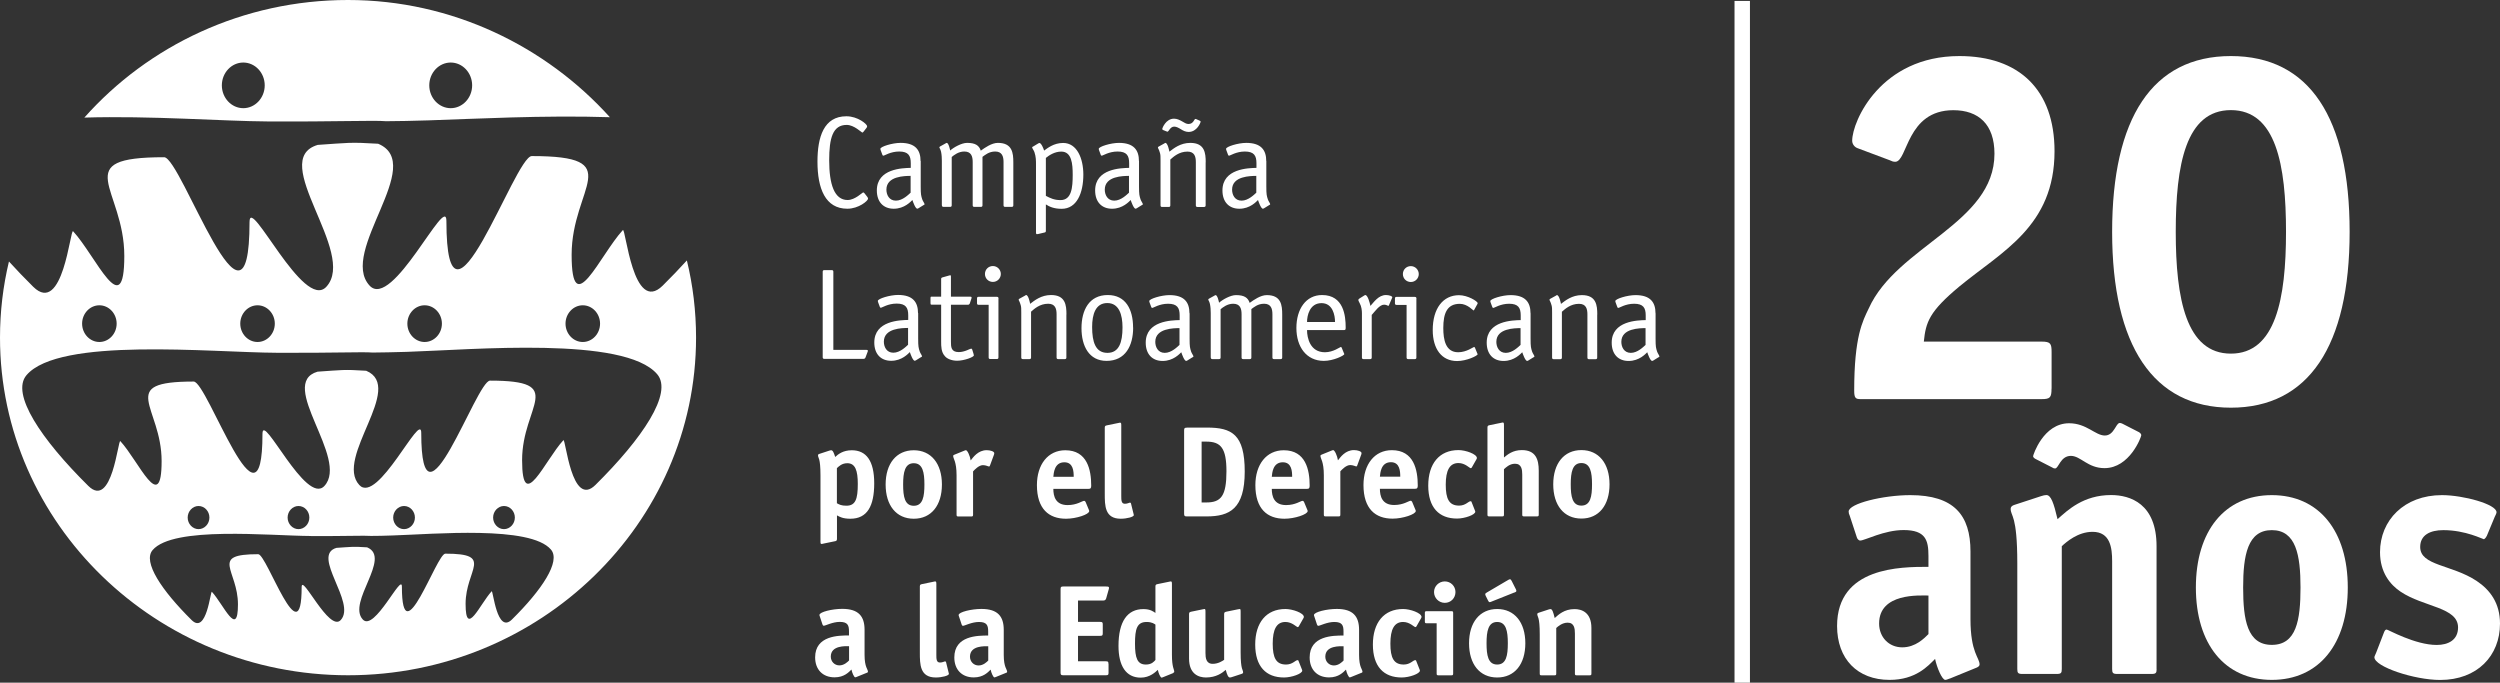
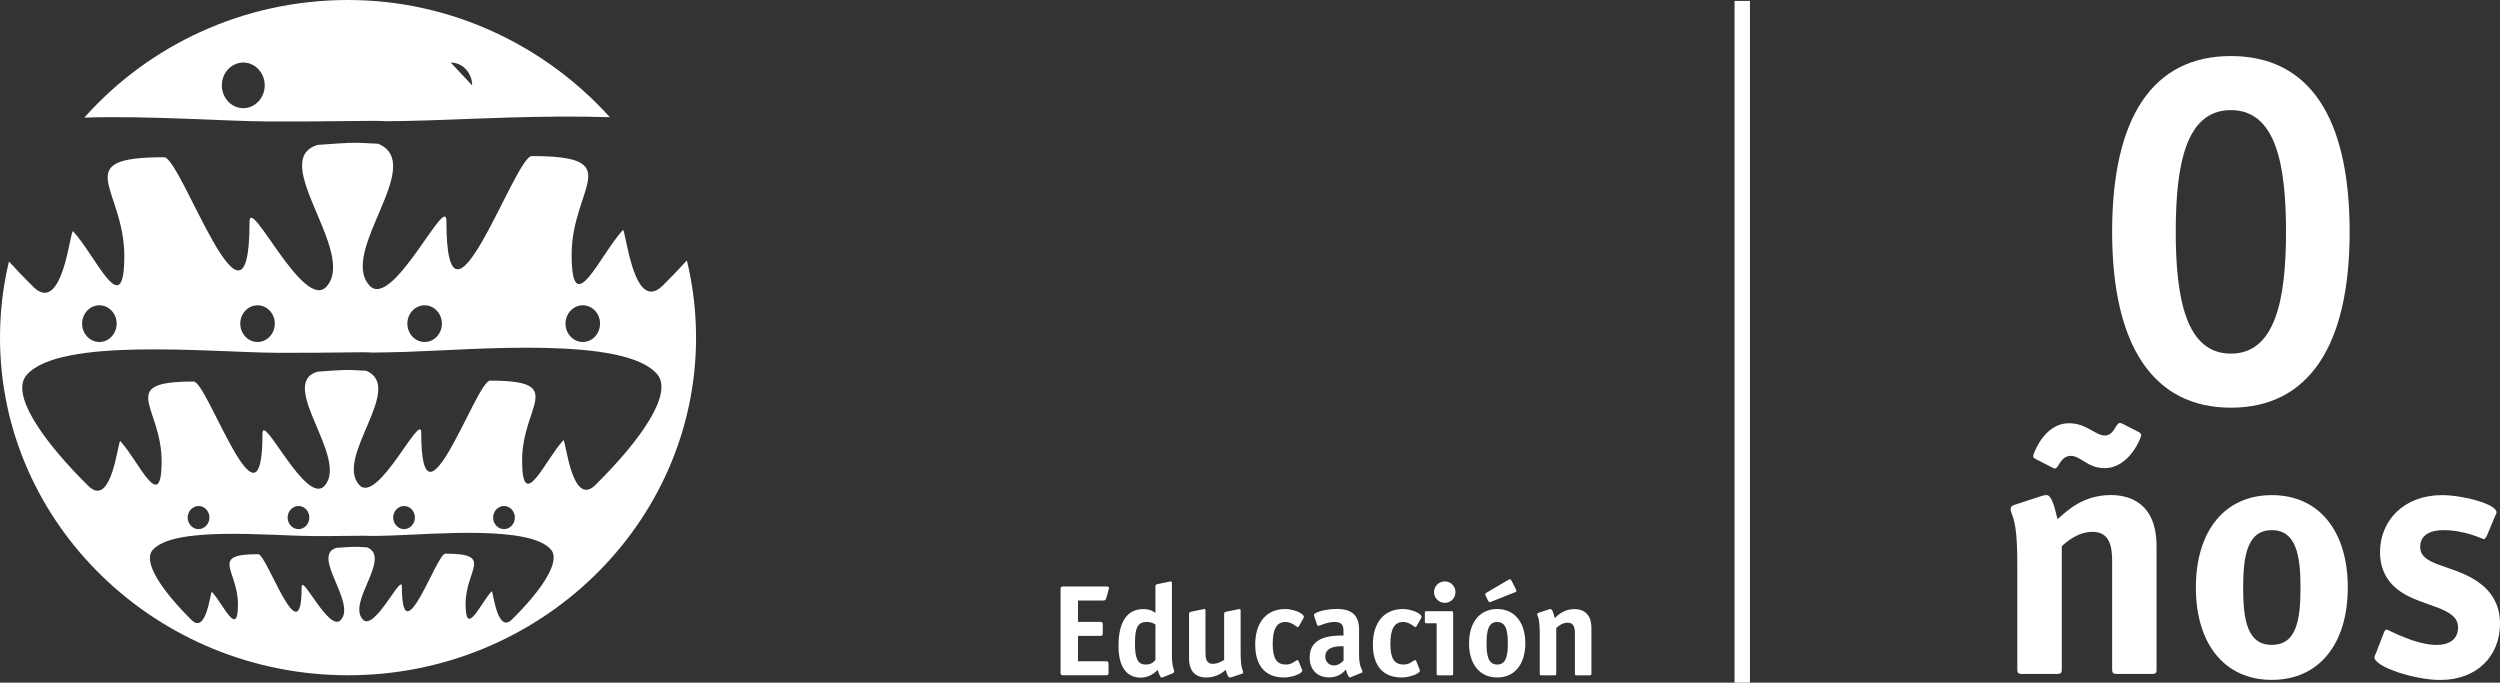
<svg xmlns="http://www.w3.org/2000/svg" id="Camada_1" viewBox="0 0 324.21 88.53">
  <rect x="0" y="0" width="324.21" height="88.53" fill="#333333" stroke="none" />
-   <path d="m40.31,69.52c4.45.02,7.02-.09,7.81-.02.79,0,1.72-.02,2.8-.06,5.41-.17,17.85-1.31,20.53,1.83,1.31,1.53-1.2,5.26-5.06,9.07-1.96,1.94-2.44-3.87-2.63-3.66-1.5,1.63-3.38,6.11-3.38,1.63s3.76-6.51-2.63-6.51c-1.13,0-5.63,13.43-5.63,4.27,0-1.83-3.57,5.9-5.07,4.27-2.07-2.24,3.78-8.01.56-9.36-1.89-.12-1.99-.06-3.98.07-3.33.97,2.63,7.12.56,9.36-1.5,1.63-5.07-6.11-5.07-4.27,0,9.16-4.51-4.27-5.63-4.27-6.38,0-2.63,2.04-2.63,6.51s-1.88,0-3.38-1.63c-.19-.2-.67,5.6-2.63,3.66-3.86-3.82-6.37-7.54-5.06-9.07,2.67-3.14,15.11-1.86,20.53-1.83m25.04-3.89c.78,0,1.41.68,1.41,1.5s-.64,1.5-1.41,1.5-1.41-.68-1.41-1.5.64-1.5,1.41-1.5Zm-26.65,0c.78,0,1.41.68,1.41,1.5s-.64,1.5-1.41,1.5-1.41-.68-1.41-1.5.64-1.5,1.41-1.5Zm13.69,0c.78,0,1.41.68,1.41,1.5s-.64,1.5-1.41,1.5-1.41-.68-1.41-1.5.64-1.5,1.41-1.5Zm-26.65,0c.78,0,1.41.68,1.41,1.5s-.64,1.5-1.41,1.5-1.41-.68-1.41-1.5.64-1.5,1.41-1.5Zm10.19-19.87c7.05.04,11.12-.14,12.37-.03,1.25-.01,2.72-.04,4.43-.09,8.56-.27,28.26-2.07,32.49,2.9,2.07,2.43-1.91,8.32-8.01,14.36-3.11,3.07-3.86-6.12-4.16-5.8-2.38,2.58-5.35,9.67-5.35,2.58s5.95-10.31-4.16-10.31c-1.78,0-8.92,21.27-8.92,6.77,0-2.9-5.65,9.34-8.03,6.77-3.27-3.54,5.99-12.68.89-14.82-2.98-.19-3.15-.09-6.31.12-5.28,1.54,4.16,11.28.89,14.82-2.38,2.58-8.03-9.67-8.03-6.77,0,14.5-7.13-6.77-8.92-6.77-10.11,0-4.16,3.22-4.16,10.31s-2.97,0-5.35-2.58c-.3-.32-1.06,8.87-4.16,5.8-6.11-6.04-10.08-11.94-8.01-14.36,4.23-4.97,23.93-2.94,32.49-2.9Zm39.64-6.16c1.23,0,2.24,1.07,2.24,2.38s-1.01,2.38-2.24,2.38-2.24-1.07-2.24-2.38,1.01-2.38,2.24-2.38Zm-42.18,0c1.23,0,2.24,1.07,2.24,2.38s-1.01,2.38-2.24,2.38-2.24-1.07-2.24-2.38,1.01-2.38,2.24-2.38Zm21.67,0c1.23,0,2.24,1.07,2.24,2.38s-1.01,2.38-2.24,2.38-2.24-1.07-2.24-2.38,1.01-2.38,2.24-2.38Zm-42.18,0c1.23,0,2.24,1.07,2.24,2.38s-1.01,2.38-2.24,2.38-2.24-1.07-2.24-2.38,1.01-2.38,2.24-2.38Zm76.19-5.81c.78,3.21,1.19,6.56,1.19,10,0,24.12-20.27,43.79-45.13,43.79S0,67.91,0,43.79c0-3.4.4-6.7,1.16-9.88.98,1.08,2.04,2.18,3.15,3.28,3.86,3.81,4.8-7.6,5.17-7.2,2.95,3.2,6.64,12,6.64,3.2s-7.38-12.8,5.17-12.8c2.21,0,11.07,26.4,11.07,8.4,0-3.6,7.01,11.6,9.96,8.4,4.06-4.4-7.66-16.49-1.11-18.4,3.91-.26,4.12-.38,7.83-.15,6.32,2.66-5.17,14-1.11,18.4,2.95,3.2,9.96-12,9.96-8.4,0,18,8.86-8.4,11.07-8.4,12.55,0,5.17,4,5.17,12.8s3.69,0,6.64-3.2c.37-.4,1.31,11.01,5.17,7.2,1.1-1.09,2.15-2.18,3.12-3.25ZM31.55,8.11c1.53,0,2.78,1.33,2.78,2.96s-1.25,2.96-2.78,2.96-2.78-1.33-2.78-2.96,1.25-2.96,2.78-2.96Zm26.9,0c1.53,0,2.78,1.33,2.78,2.96s-1.25,2.96-2.78,2.96-2.78-1.33-2.78-2.96,1.25-2.96,2.78-2.96ZM45.13,0c13.52,0,25.68,6.02,33.96,15.2-8.46-.28-17.92.23-23.53.41-2.12.07-3.95.1-5.5.11-1.56-.14-6.6.08-15.36.03-5.66-.03-15.25-.76-23.76-.5C19.23,5.92,31.49,0,45.13,0Z" style="fill:#fff; fill-rule:evenodd;" />
-   <path d="m128.16,85.66c-.2.2-.64.64-1.26.64s-1.11-.49-1.11-1.14c0-1.48,1.95-1.35,2.37-1.35m2.3,3.46c.08-.03.15-.08.15-.15,0-.34-.44-.55-.44-2.19v-3.25c0-1.75-.79-2.71-2.89-2.71-1.29,0-2.96.4-2.96.79,0,.07.02.13.05.2l.34,1.03c.02.07.08.17.17.17.22,0,1.14-.5,2.08-.5,1.06,0,1.19.49,1.19,1.24v.52c-1.33,0-4.39,0-4.39,2.84,0,1.58.98,2.59,2.52,2.59,1.26,0,1.85-.68,2.19-1.01.08.42.34,1.01.49,1.01.07,0,.15-.05.22-.07l1.28-.52Zm-7.77-1.4c-.02-.07-.07-.1-.13-.1-.1,0-.32.15-.66.15-.47,0-.47-.47-.47-1.01v-9.16c0-.29-.03-.35-.17-.35-.03,0-.18.05-.24.05l-1.41.29c-.2.05-.32.05-.32.3v8.57c0,1.55,0,3.25,2.07,3.25.81,0,1.7-.24,1.7-.47,0-.05-.02-.05-.03-.13l-.34-1.38Zm-12.58-.22c-.2.2-.64.64-1.26.64s-1.11-.49-1.11-1.14c0-1.48,1.95-1.35,2.37-1.35v1.85Zm2.3,1.61c.08-.03.15-.08.15-.15,0-.34-.44-.55-.44-2.19v-3.25c0-1.75-.79-2.71-2.89-2.71-1.29,0-2.96.4-2.96.79,0,.07.02.13.05.2l.34,1.03c.02.07.08.17.17.17.22,0,1.14-.5,2.08-.5,1.06,0,1.19.49,1.19,1.24v.52c-1.33,0-4.39,0-4.39,2.84,0,1.58.98,2.59,2.52,2.59,1.26,0,1.85-.68,2.19-1.01.08.42.34,1.01.49,1.01.07,0,.15-.05.22-.07l1.28-.52Zm96.32-24.45c0-2.71-1.4-4.44-3.65-4.44s-3.65,1.73-3.65,4.44,1.38,4.44,3.65,4.44,3.65-1.73,3.65-4.44Zm-3.65,2.76c-1.18,0-1.38-1.19-1.38-2.76s.22-2.76,1.38-2.76,1.38,1.19,1.38,2.76-.2,2.76-1.38,2.76Zm-5.53-4.54c0-1.46-.4-2.66-2.19-2.66-1.19,0-1.87.59-2.32.96v-4.19c0-.29-.03-.35-.17-.35-.03,0-.18.05-.24.05l-1.41.29c-.2.05-.32.05-.32.3v11.3c0,.18.03.24.24.24h1.66c.2,0,.24-.05.24-.24v-5.88c.22-.2.72-.71,1.43-.71.86,0,.94.77.94,1.41v5.18c0,.18.03.24.24.24h1.66c.2,0,.24-.05.24-.24v-5.7Zm-8.71,4.05c-.03-.05-.07-.08-.12-.08-.3,0-.64.57-1.5.57-1.29,0-1.73-.86-1.73-2.71s.5-2.81,1.65-2.81c.87,0,1.43.67,1.6.67.05,0,.08-.05.12-.08l.62-1.09c.02-.05.05-.1.05-.15,0-.52-1.48-1.03-2.39-1.03-2.49,0-3.92,1.77-3.92,4.61s1.4,4.27,3.73,4.27c1.01,0,2.37-.49,2.37-.89,0-.05-.03-.12-.05-.17l-.44-1.11Zm-11.89-3.26c.05-.47.12-1.88,1.43-1.88,1.16,0,1.21,1.19,1.21,1.88h-2.64Zm4.17,3.25c-.03-.07-.1-.13-.18-.13-.24,0-.92.55-2.14.55-1.58,0-1.85-1.16-1.85-2.1h4.52c.32,0,.39-.1.39-.42,0-2.03-.5-4.59-3.36-4.59-2.25,0-3.68,1.85-3.68,4.52,0,3.09,1.55,4.36,3.77,4.36,1.33,0,3.01-.56,3.01-.99,0-.07-.02-.13-.05-.18l-.42-1.01Zm-9.3-3.95c.22-.24.76-.81,1.28-.81.39,0,.69.18.79.18.07,0,.12-.1.13-.15l.52-1.41s.03-.1.03-.17c0-.22-.49-.39-.98-.39-1.14,0-1.77.94-2.08,1.33-.08-.57-.42-1.33-.62-1.33-.07,0-.15.05-.22.07l-1.28.52c-.08.03-.15.08-.15.15,0,.39.44.69.44,2.54v5.08c0,.18.03.24.24.24h1.66c.2,0,.24-.05.24-.24v-5.62Zm-8.89.71c.05-.47.12-1.88,1.43-1.88,1.16,0,1.21,1.19,1.21,1.88h-2.64Zm4.17,3.25c-.03-.07-.1-.13-.18-.13-.24,0-.92.55-2.14.55-1.58,0-1.85-1.16-1.85-2.1h4.52c.32,0,.39-.1.39-.42,0-2.03-.5-4.59-3.36-4.59-2.25,0-3.68,1.85-3.68,4.52,0,3.09,1.55,4.36,3.77,4.36,1.33,0,3.01-.56,3.01-.99,0-.07-.02-.13-.05-.18l-.42-1.01Zm-13.27.08v-7.89h.61c1.88,0,2.61.84,2.61,3.85,0,3.21-.71,4.04-2.61,4.04h-.61Zm-1.9-9.7c-.3,0-.37.05-.37.35v10.81c0,.29.07.35.35.35h2.57c2.99,0,4.94-.99,4.94-5.82s-1.68-5.7-4.89-5.7h-2.61Zm-7.26,9.82c-.02-.07-.07-.1-.13-.1-.1,0-.32.15-.66.15-.47,0-.47-.47-.47-1.01v-9.16c0-.29-.03-.35-.17-.35-.03,0-.18.05-.24.05l-1.41.29c-.2.05-.32.05-.32.3v8.57c0,1.55,0,3.25,2.07,3.25.81,0,1.7-.24,1.7-.47,0-.05-.02-.05-.03-.13l-.34-1.38Zm-10.07-3.45c.05-.47.12-1.88,1.43-1.88,1.16,0,1.21,1.19,1.21,1.88h-2.64Zm4.17,3.25c-.03-.07-.1-.13-.18-.13-.24,0-.92.55-2.14.55-1.58,0-1.85-1.16-1.85-2.1h4.52c.32,0,.39-.1.39-.42,0-2.03-.5-4.59-3.36-4.59-2.25,0-3.68,1.85-3.68,4.52,0,3.09,1.55,4.36,3.77,4.36,1.33,0,3.01-.56,3.01-.99,0-.07-.02-.13-.05-.18l-.42-1.01Zm-14.58-3.95c.22-.24.76-.81,1.28-.81.39,0,.69.18.79.18.07,0,.12-.1.13-.15l.52-1.41s.03-.1.03-.17c0-.22-.49-.39-.98-.39-1.14,0-1.77.94-2.08,1.33-.08-.57-.42-1.33-.62-1.33-.07,0-.15.05-.22.07l-1.28.52c-.08.03-.15.08-.15.15,0,.39.44.69.44,2.54v5.08c0,.18.03.24.24.24h1.66c.2,0,.24-.05.24-.24v-5.62Zm-4.04,1.7c0-2.71-1.4-4.44-3.65-4.44s-3.65,1.73-3.65,4.44,1.38,4.44,3.65,4.44,3.65-1.73,3.65-4.44Zm-3.65,2.76c-1.18,0-1.38-1.19-1.38-2.76s.22-2.76,1.38-2.76,1.38,1.19,1.38,2.76-.2,2.76-1.38,2.76Zm-9.97,1.24c.35.19.77.44,1.75.44,2.19,0,3.09-1.65,3.09-4.59s-1.04-4.29-2.91-4.29c-1.13,0-1.78.52-2.15.87-.18-.55-.3-.87-.52-.87-.07,0-.15.02-.25.05l-1.28.42c-.12.03-.18.1-.18.18,0,.39.32.25.32,2.62v8.53c0,.29.03.35.12.35s.24-.03.29-.05l1.41-.29c.2-.03.32-.07.32-.3v-3.08Zm0-6.12c.24-.22.64-.64,1.35-.64,1.04,0,1.36.96,1.36,2.69,0,1.98-.3,2.82-1.48,2.82-.66,0-.92-.15-1.23-.32v-4.56Zm104.88-15.99c-.27.24-1.04,1.04-1.92,1.04s-1.23-.76-1.23-1.43c0-1.77,2.4-1.77,3.14-1.78v2.17Zm1.28-4.1c0-1.41-.66-2.35-2.59-2.35-1.08,0-2.62.49-2.62.77,0,.08.02.13.05.22l.22.59c.02.05.07.08.12.08.15,0,.92-.54,2.05-.54,1.19,0,1.5.54,1.5,1.51v.61c-1.04.03-4.41.08-4.41,2.93,0,1.5.86,2.37,2.19,2.37,1.4,0,2.22-.94,2.42-1.13.08.24.39,1.13.64,1.13.03,0,.07-.02.13-.05l.66-.41c.07-.03.15-.07.15-.13,0-.1-.24-.42-.3-.62-.15-.47-.2-.62-.2-1.68v-3.3Zm-7.55.17c0-1.21-.13-2.52-2-2.52-1.28,0-2.15.71-2.71,1.14-.02-.13-.22-1.14-.52-1.14-.05,0-.1.05-.13.07l-.76.42c-.07.05-.08.08-.08.12,0,.08.13.2.27.71.07.25.07.44.07.99v5.8c0,.13.07.2.2.2h.87c.13,0,.2-.07.2-.2v-5.95c.42-.37,1.13-1.03,2.22-1.03.91,0,1.09.64,1.09,1.36v5.62c0,.13.07.2.2.2h.87c.13,0,.2-.07.2-.2v-5.58Zm-9.94,3.93c-.27.24-1.04,1.04-1.92,1.04s-1.23-.76-1.23-1.43c0-1.77,2.4-1.77,3.14-1.78v2.17Zm1.28-4.1c0-1.41-.66-2.35-2.59-2.35-1.08,0-2.62.49-2.62.77,0,.08.02.13.05.22l.22.59c.02.05.07.08.12.08.15,0,.92-.54,2.05-.54,1.19,0,1.5.54,1.5,1.51v.61c-1.04.03-4.41.08-4.41,2.93,0,1.5.86,2.37,2.19,2.37,1.4,0,2.22-.94,2.42-1.13.08.24.39,1.13.64,1.13.03,0,.07-.02.13-.05l.66-.41c.07-.03.15-.07.15-.13,0-.1-.24-.42-.3-.62-.15-.47-.2-.62-.2-1.68v-3.3Zm-7.21,4.47c-.03-.05-.05-.1-.1-.1-.1,0-.98.69-2.07.69-1.63,0-1.93-1.61-1.93-3.14,0-1.92.49-3.14,2.14-3.14.99,0,1.71.86,1.78.86.05,0,.07-.05.1-.1l.39-.71c.02-.05.05-.08.05-.13,0-.25-1.29-1.04-2.42-1.04-2.07,0-3.41,1.71-3.41,4.52,0,2.45,1.16,4.02,3.16,4.02,1.24,0,2.66-.69,2.66-.88,0-.05-.03-.08-.05-.13l-.29-.71Zm-7.28-9.55c0-.55-.45-1.03-1.03-1.03s-1.03.45-1.03,1.03.45,1.03,1.03,1.03,1.03-.47,1.03-1.03Zm-.3,3.21c0-.15-.03-.25-.22-.25h-2.37c-.13,0-.2.07-.2.2v.64c0,.13.07.2.2.2h1.31v6.83c0,.13.07.2.2.2h.87c.13,0,.2-.07.2-.2v-7.62Zm-5.78,2.07c.4-.44.99-1.31,1.58-1.31.32,0,.47.15.55.15.07,0,.08-.08.1-.12l.37-.86c.02-.05.05-.1.05-.13,0-.15-.44-.29-.82-.29-.98,0-1.58.94-2.02,1.41-.07-.37-.35-1.41-.66-1.41-.03,0-.1.03-.17.08l-.62.39s-.1.07-.12.17c0,.05.05.18.18.42.24.42.29.98.29,1.28v5.77c0,.13.07.2.2.2h.87c.13,0,.2-.07.2-.2v-5.55Zm-3.92,4.27c-.03-.05-.05-.1-.1-.1-.1,0-.98.69-2.07.69-1.92,0-2.32-1.85-2.32-2.88h4.83c.18,0,.18-.13.18-.37,0-1.45-.25-4.17-3.06-4.17-2.08,0-3.33,1.8-3.33,4.27s1.31,4.26,3.55,4.27c1.24,0,2.66-.69,2.66-.88,0-.05-.03-.08-.05-.13l-.29-.71Zm-4.49-3.33c0-.84.34-2.45,1.88-2.45,1.46,0,1.75,1.58,1.75,2.45h-3.63Zm-12.48,4.61c0,.13.07.2.2.2h.87c.13,0,.2-.07.2-.2v-6.27c.29-.24.87-.71,1.63-.71.91,0,1.09.64,1.09,1.36v5.62c0,.13.07.2.2.2h.87c.13,0,.2-.07.2-.2v-6.29c.34-.24.84-.69,1.65-.69.89,0,1.08.64,1.08,1.36v5.62c0,.13.07.2.2.2h.87c.13,0,.2-.07.2-.2v-5.58c0-1.21-.13-2.52-2-2.52-.81,0-1.71.64-2.22,1.01-.22-.67-.69-1.01-1.78-1.01-.71,0-1.75.59-2.19.99-.02-.12-.2-.99-.45-.99-.05,0-.12.05-.15.07l-.72.4c-.07.05-.08.08-.08.12,0,.08.13.18.22.57.08.39.1.79.1,1.18v5.77Zm-4.05-1.65c-.27.24-1.04,1.04-1.92,1.04s-1.23-.76-1.23-1.43c0-1.77,2.4-1.77,3.14-1.78v2.17Zm1.28-4.1c0-1.41-.66-2.35-2.59-2.35-1.08,0-2.62.49-2.62.77,0,.08.02.13.05.22l.22.59c.02.05.07.08.12.08.15,0,.92-.54,2.05-.54,1.19,0,1.5.54,1.5,1.51v.61c-1.04.03-4.4.08-4.4,2.93,0,1.5.86,2.37,2.19,2.37,1.4,0,2.22-.94,2.42-1.13.08.24.39,1.13.64,1.13.03,0,.07-.02.13-.05l.66-.41c.07-.03.15-.07.15-.13,0-.1-.24-.42-.3-.62-.15-.47-.2-.62-.2-1.68v-3.3Zm-10.64,5.14c-1.55,0-1.98-1.43-1.98-3.35,0-1.66.45-3.11,1.97-3.11s1.97,1.51,1.97,3.16c0,1.93-.45,3.3-1.95,3.3Zm3.33-3.28c0-2.37-.97-4.22-3.28-4.22-2.44,0-3.41,1.98-3.41,4.3s.98,4.24,3.25,4.24c2.45,0,3.45-1.97,3.45-4.32Zm-8.64-1.7c0-1.21-.13-2.52-2-2.52-1.28,0-2.15.71-2.71,1.14-.02-.13-.22-1.14-.52-1.14-.05,0-.1.05-.13.07l-.76.42c-.07.05-.08.08-.08.12,0,.08.13.2.27.71.07.25.07.44.07.99v5.8c0,.13.07.2.2.2h.87c.13,0,.2-.07.2-.2v-5.95c.42-.37,1.13-1.03,2.22-1.03.91,0,1.09.64,1.09,1.36v5.62c0,.13.07.2.2.2h.87c.13,0,.2-.07.2-.2v-5.58Zm-8.51-5.25c0-.55-.45-1.03-1.03-1.03s-1.03.45-1.03,1.03.45,1.03,1.03,1.03,1.03-.47,1.03-1.03Zm-.3,3.21c0-.15-.03-.25-.22-.25h-2.37c-.13,0-.2.07-.2.2v.64c0,.13.07.2.2.2h1.31v6.83c0,.13.07.2.2.2h.87c.13,0,.2-.07.2-.2v-7.62Zm-3.43,6.57c0-.05-.05-.1-.12-.1-.15,0-.82.45-1.61.45-1.01,0-1.01-.69-1.01-1.36v-4.78h2.22c.1,0,.18-.07.22-.15l.22-.66c0-.05.02-.08.02-.12,0-.1-.08-.12-.19-.12h-2.49v-2.59c0-.1,0-.18-.08-.18-.03,0-.07.02-.12.02l-.89.25c-.12.03-.18.1-.18.2v2.3h-1.26c-.12,0-.12.08-.12.2v.64c0,.08,0,.2.12.2h1.26v4.78c0,.62,0,1.38.49,1.9.25.32.86.59,1.58.59.91,0,2.17-.47,2.17-.69,0-.05-.02-.1-.03-.17l-.19-.62Zm-8.29-.61c-.27.24-1.04,1.04-1.92,1.04s-1.23-.76-1.23-1.43c0-1.77,2.4-1.77,3.14-1.78v2.17Zm1.28-4.1c0-1.41-.66-2.35-2.59-2.35-1.08,0-2.62.49-2.62.77,0,.08.02.13.05.22l.22.59c.02.05.07.08.12.08.15,0,.92-.54,2.05-.54,1.19,0,1.5.54,1.5,1.51v.61c-1.04.03-4.4.08-4.4,2.93,0,1.5.86,2.37,2.19,2.37,1.4,0,2.22-.94,2.42-1.13.08.24.39,1.13.64,1.13.03,0,.07-.02.13-.05l.66-.41c.07-.03.15-.07.15-.13,0-.1-.24-.42-.3-.62-.15-.47-.2-.62-.2-1.68v-3.3Zm-10.98,4.77v-10.14c0-.13-.07-.2-.2-.2h-.98c-.13,0-.2.07-.2.2v11.11c0,.13.07.2.2.2h5.08c.12,0,.22-.05.27-.18l.24-.64c.02-.08.07-.15.07-.22,0-.1-.08-.13-.2-.13h-4.27Zm54.86-20.39c-.27.24-1.04,1.04-1.92,1.04s-1.23-.76-1.23-1.43c0-1.77,2.4-1.77,3.14-1.78v2.17Zm1.28-4.1c0-1.41-.66-2.35-2.59-2.35-1.08,0-2.62.49-2.62.77,0,.08.02.13.05.22l.22.59c.02.05.07.08.12.08.15,0,.92-.54,2.05-.54,1.19,0,1.5.54,1.5,1.51v.61c-1.04.03-4.41.08-4.41,2.93,0,1.5.86,2.37,2.19,2.37,1.4,0,2.22-.94,2.42-1.13.08.24.39,1.13.64,1.13.03,0,.07-.02.13-.05l.66-.41c.07-.03.15-.07.15-.13,0-.1-.24-.42-.3-.62-.15-.47-.2-.62-.2-1.68v-3.3Zm-7.85.17c0-1.21-.13-2.52-2-2.52-1.28,0-2.15.71-2.71,1.14-.02-.13-.22-1.14-.52-1.14-.05,0-.1.05-.13.07l-.76.42c-.07.05-.08.08-.08.12,0,.08.13.2.27.71.07.25.07.44.07.99v5.8c0,.13.07.2.2.2h.87c.13,0,.2-.07.2-.2v-5.95c.42-.37,1.13-1.03,2.22-1.03.91,0,1.09.64,1.09,1.36v5.62c0,.13.07.2.2.2h.87c.13,0,.2-.07.2-.2v-5.58Zm-1.21-5.6c-.05-.02-.08-.03-.12-.03-.18,0-.24.66-.91.66-.27,0-.54-.17-.84-.35-.3-.17-.64-.34-1.03-.34-1.08,0-1.53,1.26-1.53,1.33s.07.12.13.15l.45.18s.07.03.1.03c.17,0,.35-.66.87-.66.3,0,.59.17.87.34.3.19.62.35,1.01.35,1.08,0,1.55-1.21,1.55-1.33,0-.07-.07-.1-.12-.13l-.45-.2Zm-8.73,9.53c-.27.24-1.04,1.04-1.92,1.04s-1.23-.76-1.23-1.43c0-1.77,2.4-1.77,3.14-1.78v2.17Zm1.28-4.1c0-1.41-.66-2.35-2.59-2.35-1.08,0-2.62.49-2.62.77,0,.08.02.13.05.22l.22.59c.02.05.07.08.12.08.15,0,.92-.54,2.05-.54,1.19,0,1.5.54,1.5,1.51v.61c-1.04.03-4.41.08-4.41,2.93,0,1.5.86,2.37,2.19,2.37,1.4,0,2.22-.94,2.42-1.13.08.24.39,1.13.64,1.13.03,0,.07-.02.13-.05l.66-.41c.07-.03.15-.07.15-.13,0-.1-.24-.42-.3-.62-.15-.47-.2-.62-.2-1.68v-3.3Zm-13.35,9.27c0,.08,0,.22.12.22.12-.02.07,0,.2-.03l.84-.2c.07-.02.12-.08.12-.2v-3.43c.45.29,1.03.57,2.05.57,1.95,0,2.81-2.02,2.81-4.44,0-2.08-.82-4.1-2.62-4.1-1.24,0-2.07.71-2.47.99-.07-.27-.37-.99-.61-.99-.03,0-.07.02-.13.05l-.66.4c-.07.03-.15.07-.15.13,0,.1.24.42.3.62.2.61.2,1.04.2,1.68v8.73Zm1.28-9.67c.42-.34,1.13-.82,2-.82,1.36,0,1.48,1.6,1.48,3.01,0,1.63-.13,3.28-1.58,3.28-.84,0-1.36-.27-1.9-.55v-4.91Zm-13.48,6.15c0,.13.07.2.2.2h.87c.13,0,.2-.07.2-.2v-6.27c.29-.24.87-.71,1.63-.71.91,0,1.09.64,1.09,1.36v5.62c0,.13.07.2.2.2h.87c.13,0,.2-.07.2-.2v-6.29c.34-.24.84-.69,1.65-.69.89,0,1.08.64,1.08,1.36v5.62c0,.13.07.2.2.2h.87c.13,0,.2-.07.2-.2v-5.58c0-1.21-.13-2.52-2-2.52-.81,0-1.71.64-2.22,1.01-.22-.67-.69-1.01-1.78-1.01-.71,0-1.75.59-2.19.99-.02-.12-.2-.99-.45-.99-.05,0-.12.05-.15.07l-.72.4c-.07.05-.08.08-.08.12,0,.08.13.18.22.57.08.39.1.79.1,1.18v5.77Zm-4.05-1.65c-.27.24-1.04,1.04-1.92,1.04s-1.23-.76-1.23-1.43c0-1.77,2.4-1.77,3.14-1.78v2.17Zm1.28-4.1c0-1.41-.66-2.35-2.59-2.35-1.08,0-2.62.49-2.62.77,0,.08.02.13.05.22l.22.59c.02.05.07.08.12.08.15,0,.92-.54,2.05-.54,1.19,0,1.5.54,1.5,1.51v.61c-1.04.03-4.4.08-4.4,2.93,0,1.5.86,2.37,2.19,2.37,1.4,0,2.22-.94,2.42-1.13.08.24.39,1.13.64,1.13.03,0,.07-.02.13-.05l.66-.41c.07-.03.15-.07.15-.13,0-.1-.24-.42-.3-.62-.15-.47-.2-.62-.2-1.68v-3.3Zm-7.26,4.2c-.05-.05-.12-.13-.17-.13-.12,0-1.06.99-2.03.99-1.72,0-2.39-2.03-2.39-5.15,0-2.86.45-4.59,2.27-4.59.97,0,1.92.99,2.03.99.07,0,.12-.07.17-.13l.35-.45c.07-.08.1-.15.1-.24,0-.27-1.21-1.29-2.69-1.29-2.93,0-3.75,2.69-3.75,5.88,0,3.48,1.01,6.11,3.87,6.11,1.48,0,2.69-1.03,2.69-1.3,0-.08-.03-.15-.1-.24l-.35-.45Z" style="fill:#fff; fill-rule:evenodd;" />
+   <path d="m40.31,69.52c4.45.02,7.02-.09,7.81-.02.79,0,1.72-.02,2.8-.06,5.41-.17,17.85-1.31,20.53,1.83,1.31,1.53-1.2,5.26-5.06,9.07-1.96,1.94-2.44-3.87-2.63-3.66-1.5,1.63-3.38,6.11-3.38,1.63s3.76-6.51-2.63-6.51c-1.13,0-5.63,13.43-5.63,4.27,0-1.83-3.57,5.9-5.07,4.27-2.07-2.24,3.78-8.01.56-9.36-1.89-.12-1.99-.06-3.98.07-3.33.97,2.63,7.12.56,9.36-1.5,1.63-5.07-6.11-5.07-4.27,0,9.16-4.51-4.27-5.63-4.27-6.38,0-2.63,2.04-2.63,6.51s-1.88,0-3.38-1.63c-.19-.2-.67,5.6-2.63,3.66-3.86-3.82-6.37-7.54-5.06-9.07,2.67-3.14,15.11-1.86,20.53-1.83m25.04-3.89c.78,0,1.41.68,1.41,1.5s-.64,1.5-1.41,1.5-1.41-.68-1.41-1.5.64-1.5,1.41-1.5Zm-26.65,0c.78,0,1.41.68,1.41,1.5s-.64,1.5-1.41,1.5-1.41-.68-1.41-1.5.64-1.5,1.41-1.5Zm13.69,0c.78,0,1.41.68,1.41,1.5s-.64,1.5-1.41,1.5-1.41-.68-1.41-1.5.64-1.5,1.41-1.5Zm-26.65,0c.78,0,1.41.68,1.41,1.5s-.64,1.5-1.41,1.5-1.41-.68-1.41-1.5.64-1.5,1.41-1.5Zm10.19-19.87c7.05.04,11.12-.14,12.37-.03,1.25-.01,2.72-.04,4.43-.09,8.56-.27,28.26-2.07,32.49,2.9,2.07,2.43-1.91,8.32-8.01,14.36-3.11,3.07-3.86-6.12-4.16-5.8-2.38,2.58-5.35,9.67-5.35,2.58s5.95-10.31-4.16-10.31c-1.78,0-8.92,21.27-8.92,6.77,0-2.9-5.65,9.34-8.03,6.77-3.27-3.54,5.99-12.68.89-14.82-2.98-.19-3.15-.09-6.31.12-5.28,1.54,4.16,11.28.89,14.82-2.38,2.58-8.03-9.67-8.03-6.77,0,14.5-7.13-6.77-8.92-6.77-10.11,0-4.16,3.22-4.16,10.31s-2.97,0-5.35-2.58c-.3-.32-1.06,8.87-4.16,5.8-6.11-6.04-10.08-11.94-8.01-14.36,4.23-4.97,23.93-2.94,32.49-2.9Zm39.64-6.16c1.23,0,2.24,1.07,2.24,2.38s-1.01,2.38-2.24,2.38-2.24-1.07-2.24-2.38,1.01-2.38,2.24-2.38Zm-42.18,0c1.23,0,2.24,1.07,2.24,2.38s-1.01,2.38-2.24,2.38-2.24-1.07-2.24-2.38,1.01-2.38,2.24-2.38Zm21.67,0c1.23,0,2.24,1.07,2.24,2.38s-1.01,2.38-2.24,2.38-2.24-1.07-2.24-2.38,1.01-2.38,2.24-2.38Zm-42.18,0c1.23,0,2.24,1.07,2.24,2.38s-1.01,2.38-2.24,2.38-2.24-1.07-2.24-2.38,1.01-2.38,2.24-2.38Zm76.19-5.81c.78,3.21,1.19,6.56,1.19,10,0,24.12-20.27,43.79-45.13,43.79S0,67.91,0,43.79c0-3.4.4-6.7,1.16-9.88.98,1.08,2.04,2.18,3.15,3.28,3.86,3.81,4.8-7.6,5.17-7.2,2.95,3.2,6.64,12,6.64,3.2s-7.38-12.8,5.17-12.8c2.21,0,11.07,26.4,11.07,8.4,0-3.6,7.01,11.6,9.96,8.4,4.06-4.4-7.66-16.49-1.11-18.4,3.91-.26,4.12-.38,7.83-.15,6.32,2.66-5.17,14-1.11,18.4,2.95,3.2,9.96-12,9.96-8.4,0,18,8.86-8.4,11.07-8.4,12.55,0,5.17,4,5.17,12.8s3.69,0,6.64-3.2c.37-.4,1.31,11.01,5.17,7.2,1.1-1.09,2.15-2.18,3.12-3.25ZM31.55,8.11c1.53,0,2.78,1.33,2.78,2.96s-1.25,2.96-2.78,2.96-2.78-1.33-2.78-2.96,1.25-2.96,2.78-2.96Zm26.9,0c1.53,0,2.78,1.33,2.78,2.96ZM45.13,0c13.52,0,25.68,6.02,33.96,15.2-8.46-.28-17.92.23-23.53.41-2.12.07-3.95.1-5.5.11-1.56-.14-6.6.08-15.36.03-5.66-.03-15.25-.76-23.76-.5C19.23,5.92,31.49,0,45.13,0Z" style="fill:#fff; fill-rule:evenodd;" />
  <path d="m206.38,81.44c0-2.03-1.26-2.45-2.19-2.45-1.33,0-2.08.72-2.57,1.16-.19-.79-.32-1.16-.54-1.16-.07,0-.15.02-.25.05l-1.28.42c-.12.03-.19.1-.19.18,0,.39.32.25.32,2.62v5.08c0,.18.03.24.24.24h1.66c.2,0,.24-.05.24-.24v-5.9c.22-.2.77-.69,1.48-.69.86,0,.94.77.94,1.41v5.18c0,.18.03.24.24.24h1.66c.2,0,.24-.05.24-.24m-8.57-3.92c0-2.71-1.4-4.44-3.65-4.44s-3.65,1.73-3.65,4.44,1.38,4.44,3.65,4.44,3.65-1.73,3.65-4.44Zm-3.65,2.76c-1.18,0-1.38-1.19-1.38-2.76s.22-2.76,1.38-2.76,1.38,1.19,1.38,2.76-.2,2.76-1.38,2.76Zm2.22-9.33c.13-.05.27-.1.27-.22,0-.08-.05-.17-.08-.24l-.52-1.03c-.07-.12-.12-.24-.24-.24-.08,0-.17.07-.24.1l-2.74,1.61c-.13.08-.22.13-.22.24,0,.08.05.17.08.24l.27.54c.07.13.12.24.22.24.08,0,.15-.03.24-.07l2.96-1.18Zm-7.63-.07c0-.77-.62-1.38-1.38-1.38s-1.4.61-1.4,1.38.62,1.4,1.4,1.4,1.38-.62,1.38-1.4Zm-.3,2.72c0-.19-.03-.24-.24-.24h-3.19c-.2,0-.24.05-.24.24v1.09c0,.18.03.24.24.24h1.29v6.51c0,.18.03.24.24.24h1.66c.2,0,.24-.05.24-.24v-7.84Zm-4.79,6.19c-.03-.05-.07-.08-.12-.08-.3,0-.64.57-1.5.57-1.29,0-1.73-.86-1.73-2.71s.5-2.81,1.65-2.81c.87,0,1.43.67,1.6.67.05,0,.08-.05.12-.08l.62-1.09c.02-.05.05-.1.05-.15,0-.52-1.48-1.03-2.39-1.03-2.49,0-3.92,1.77-3.92,4.61s1.4,4.27,3.73,4.27c1.01,0,2.37-.49,2.37-.89,0-.05-.03-.12-.05-.17l-.44-1.11Zm-9.42-.03c-.2.2-.64.64-1.26.64s-1.11-.49-1.11-1.14c0-1.48,1.95-1.35,2.37-1.35v1.85Zm2.3,1.61c.08-.03.15-.08.15-.15,0-.34-.44-.55-.44-2.19v-3.25c0-1.75-.79-2.71-2.89-2.71-1.29,0-2.96.4-2.96.79,0,.07.02.13.05.2l.34,1.03c.02.07.08.17.17.17.22,0,1.14-.5,2.08-.5,1.06,0,1.19.49,1.19,1.24v.52c-1.33,0-4.39,0-4.39,2.84,0,1.58.98,2.59,2.52,2.59,1.26,0,1.85-.68,2.19-1.01.08.42.34,1.01.49,1.01.07,0,.15-.05.22-.07l1.28-.52Zm-8.14-1.58c-.03-.05-.07-.08-.12-.08-.3,0-.64.57-1.5.57-1.29,0-1.73-.86-1.73-2.71s.5-2.81,1.65-2.81c.87,0,1.43.67,1.6.67.05,0,.08-.05.12-.08l.62-1.09c.02-.05.05-.1.05-.15,0-.52-1.48-1.03-2.39-1.03-2.49,0-3.92,1.77-3.92,4.61s1.4,4.27,3.73,4.27c1.01,0,2.37-.49,2.37-.89,0-.05-.03-.12-.05-.17l-.44-1.11Zm-7.38,1.7c.12-.03.19-.1.19-.19,0-.39-.32-.25-.32-2.62v-5.25c0-.29-.03-.35-.12-.35-.07,0-.24.05-.29.05l-1.41.29c-.2.05-.32.07-.32.3v5.95c-.22.15-.77.52-1.48.52-.86,0-.94-.77-.94-1.41v-5.35c0-.29-.03-.35-.13-.35-.05,0-.22.05-.27.05l-1.41.29c-.2.05-.32.07-.32.3v5.78c0,2.03,1.26,2.46,2.19,2.46,1.33,0,2.12-.59,2.57-.99.18.67.32.99.54.99.07,0,.15-.02.25-.05l1.28-.42Zm-8.89-.12c.08-.03.15-.08.15-.15,0-.34-.3-.55-.3-2.19v-9.18c0-.29-.03-.35-.17-.35-.03,0-.18.05-.24.05l-1.41.29c-.2.05-.32.05-.32.3v3.45c-.27-.18-.66-.5-1.56-.5-2.08,0-3.23,1.6-3.23,4.78,0,2.56.96,4.11,2.88,4.11,1.21,0,1.95-.76,2.22-1.01.08.42.34,1.01.49,1.01.07,0,.15-.05.22-.07l1.28-.52Zm-2.29-1.68c-.2.22-.49.59-1.24.59-1.09,0-1.41-.81-1.41-2.71s.25-2.81,1.51-2.81c.71,0,.99.25,1.14.34v4.59Zm-6.09.52c0-.3-.05-.35-.35-.35h-3.6v-3.3h2.86c.29,0,.35-.05.35-.35v-1.11c0-.3-.05-.35-.35-.35h-2.86v-2.77h3.26c.13,0,.32-.02.39-.27l.32-1.13c.03-.12.05-.15.05-.24,0-.15-.08-.18-.42-.18h-5.51c-.29,0-.35.05-.35.35v10.81c0,.3.07.35.35.35h5.53c.29,0,.34-.05.34-.35v-1.11Z" style="fill:#fff; fill-rule:evenodd;" />
  <rect x="224.94" y=".12" width="2" height="88.41" style="fill:#fff;" />
-   <path d="m266.05,50.4c0,1.17-.19,1.36-1.3,1.36h-23.45c-.65,0-.84-.13-.84-1.1,0-7.02,1.1-9.03,1.88-10.65,3.64-8.12,16.31-11.04,16.31-20.07,0-3.83-2.08-5.65-5.33-5.65-6.11,0-5.91,6.69-7.54,6.69-.26,0-.45-.07-.71-.2l-4.16-1.56c-.39-.13-.71-.52-.71-.97,0-2.53,3.7-10.98,13.9-10.98,7.73,0,12.34,4.35,12.34,12.34,0,9.74-6.82,12.99-12.34,17.54-3.9,3.25-4.35,4.61-4.61,7.15h15.27c1.17,0,1.3.26,1.3,1.36v4.74Z" style="fill:#fff;" />
  <path d="m289.31,52.87c-10.07,0-15.4-8.06-15.4-22.8s5.2-22.8,15.4-22.8,15.4,7.99,15.4,22.8-5.33,22.8-15.4,22.8Zm7.15-22.8c0-8.7-1.3-15.79-7.15-15.79s-7.15,7.08-7.15,15.79,1.36,15.79,7.15,15.79,7.15-7.08,7.15-15.79Z" style="fill:#fff;" />
-   <path d="m252.86,87.99c-.18.05-.41.18-.59.18-.41,0-1.09-1.59-1.32-2.72-.91.91-2.5,2.72-5.9,2.72-4.18,0-6.81-2.72-6.81-6.99,0-7.67,8.26-7.67,11.85-7.67v-1.41c0-2.04-.36-3.36-3.22-3.36-2.54,0-5.04,1.36-5.63,1.36-.23,0-.41-.27-.45-.45l-.91-2.77c-.09-.18-.14-.36-.14-.54,0-1.04,4.49-2.13,7.99-2.13,5.67,0,7.81,2.59,7.81,7.31v8.76c0,4.4,1.18,4.99,1.18,5.9,0,.18-.18.32-.41.41l-3.45,1.41Zm-2.77-10.76c-1.13,0-6.4-.36-6.4,3.63,0,1.77,1.27,3.09,3,3.09s2.86-1.18,3.4-1.72v-4.99Z" style="fill:#fff;" />
  <path d="m279.68,86.76c0,.5-.09.64-.64.64h-4.49c-.54,0-.64-.14-.64-.64v-13.98c0-1.72-.23-3.81-2.54-3.81-1.91,0-3.4,1.32-3.99,1.86v15.93c0,.5-.09.64-.64.64h-4.49c-.54,0-.64-.14-.64-.64v-13.71c0-6.4-.86-6.04-.86-7.08,0-.23.18-.41.5-.5l3.45-1.13c.27-.09.5-.14.68-.14.59,0,.95,1,1.45,3.13,1.32-1.18,3.36-3.13,6.94-3.13,2.5,0,5.9,1.13,5.9,6.63v15.93Zm-2.31-30.73c.14.09.32.23.32.41,0,.23-1.5,4.27-4.77,4.27-2.18,0-3.09-1.59-4.36-1.59-1.36,0-1.59,1.63-2.04,1.63-.18,0-.27-.05-.41-.14l-2.13-1.09c-.18-.09-.32-.23-.32-.36s1.32-4.27,4.67-4.27c2.27,0,3.4,1.59,4.63,1.59s1.41-1.63,1.95-1.63c.09,0,.23.05.32.09l2.13,1.09Z" style="fill:#fff;" />
  <path d="m294.62,88.17c-6.13,0-9.85-4.67-9.85-11.98s3.72-11.98,9.85-11.98,9.85,4.67,9.85,11.98-3.72,11.98-9.85,11.98Zm3.72-11.98c0-4.22-.59-7.44-3.72-7.44s-3.72,3.22-3.72,7.44.54,7.44,3.72,7.44,3.72-3.18,3.72-7.44Z" style="fill:#fff;" />
  <path d="m322.48,69.52c-.09.23-.32.41-.36.41-.14,0-2.36-1.18-5.26-1.18-1.72,0-3,.64-3,2.18,0,2.45,4.08,2.27,7.31,4.4,1.77,1.18,3.04,2.9,3.04,5.54,0,4.18-2.95,7.31-7.76,7.31-3.36,0-8.53-1.72-8.53-2.95,0-.14.18-.41.23-.59l1-2.59c.09-.23.18-.41.36-.41s3.68,2,6.49,2c1.5,0,2.77-.64,2.77-2.27,0-2.63-4.45-2.63-7.44-4.63-1.36-.91-2.68-2.5-2.68-5.13,0-4.13,3.13-7.4,8.03-7.4,2.77,0,7.08,1.18,7.08,2.22,0,.14-.14.41-.23.59l-1.04,2.5Z" style="fill:#fff;" />
</svg>